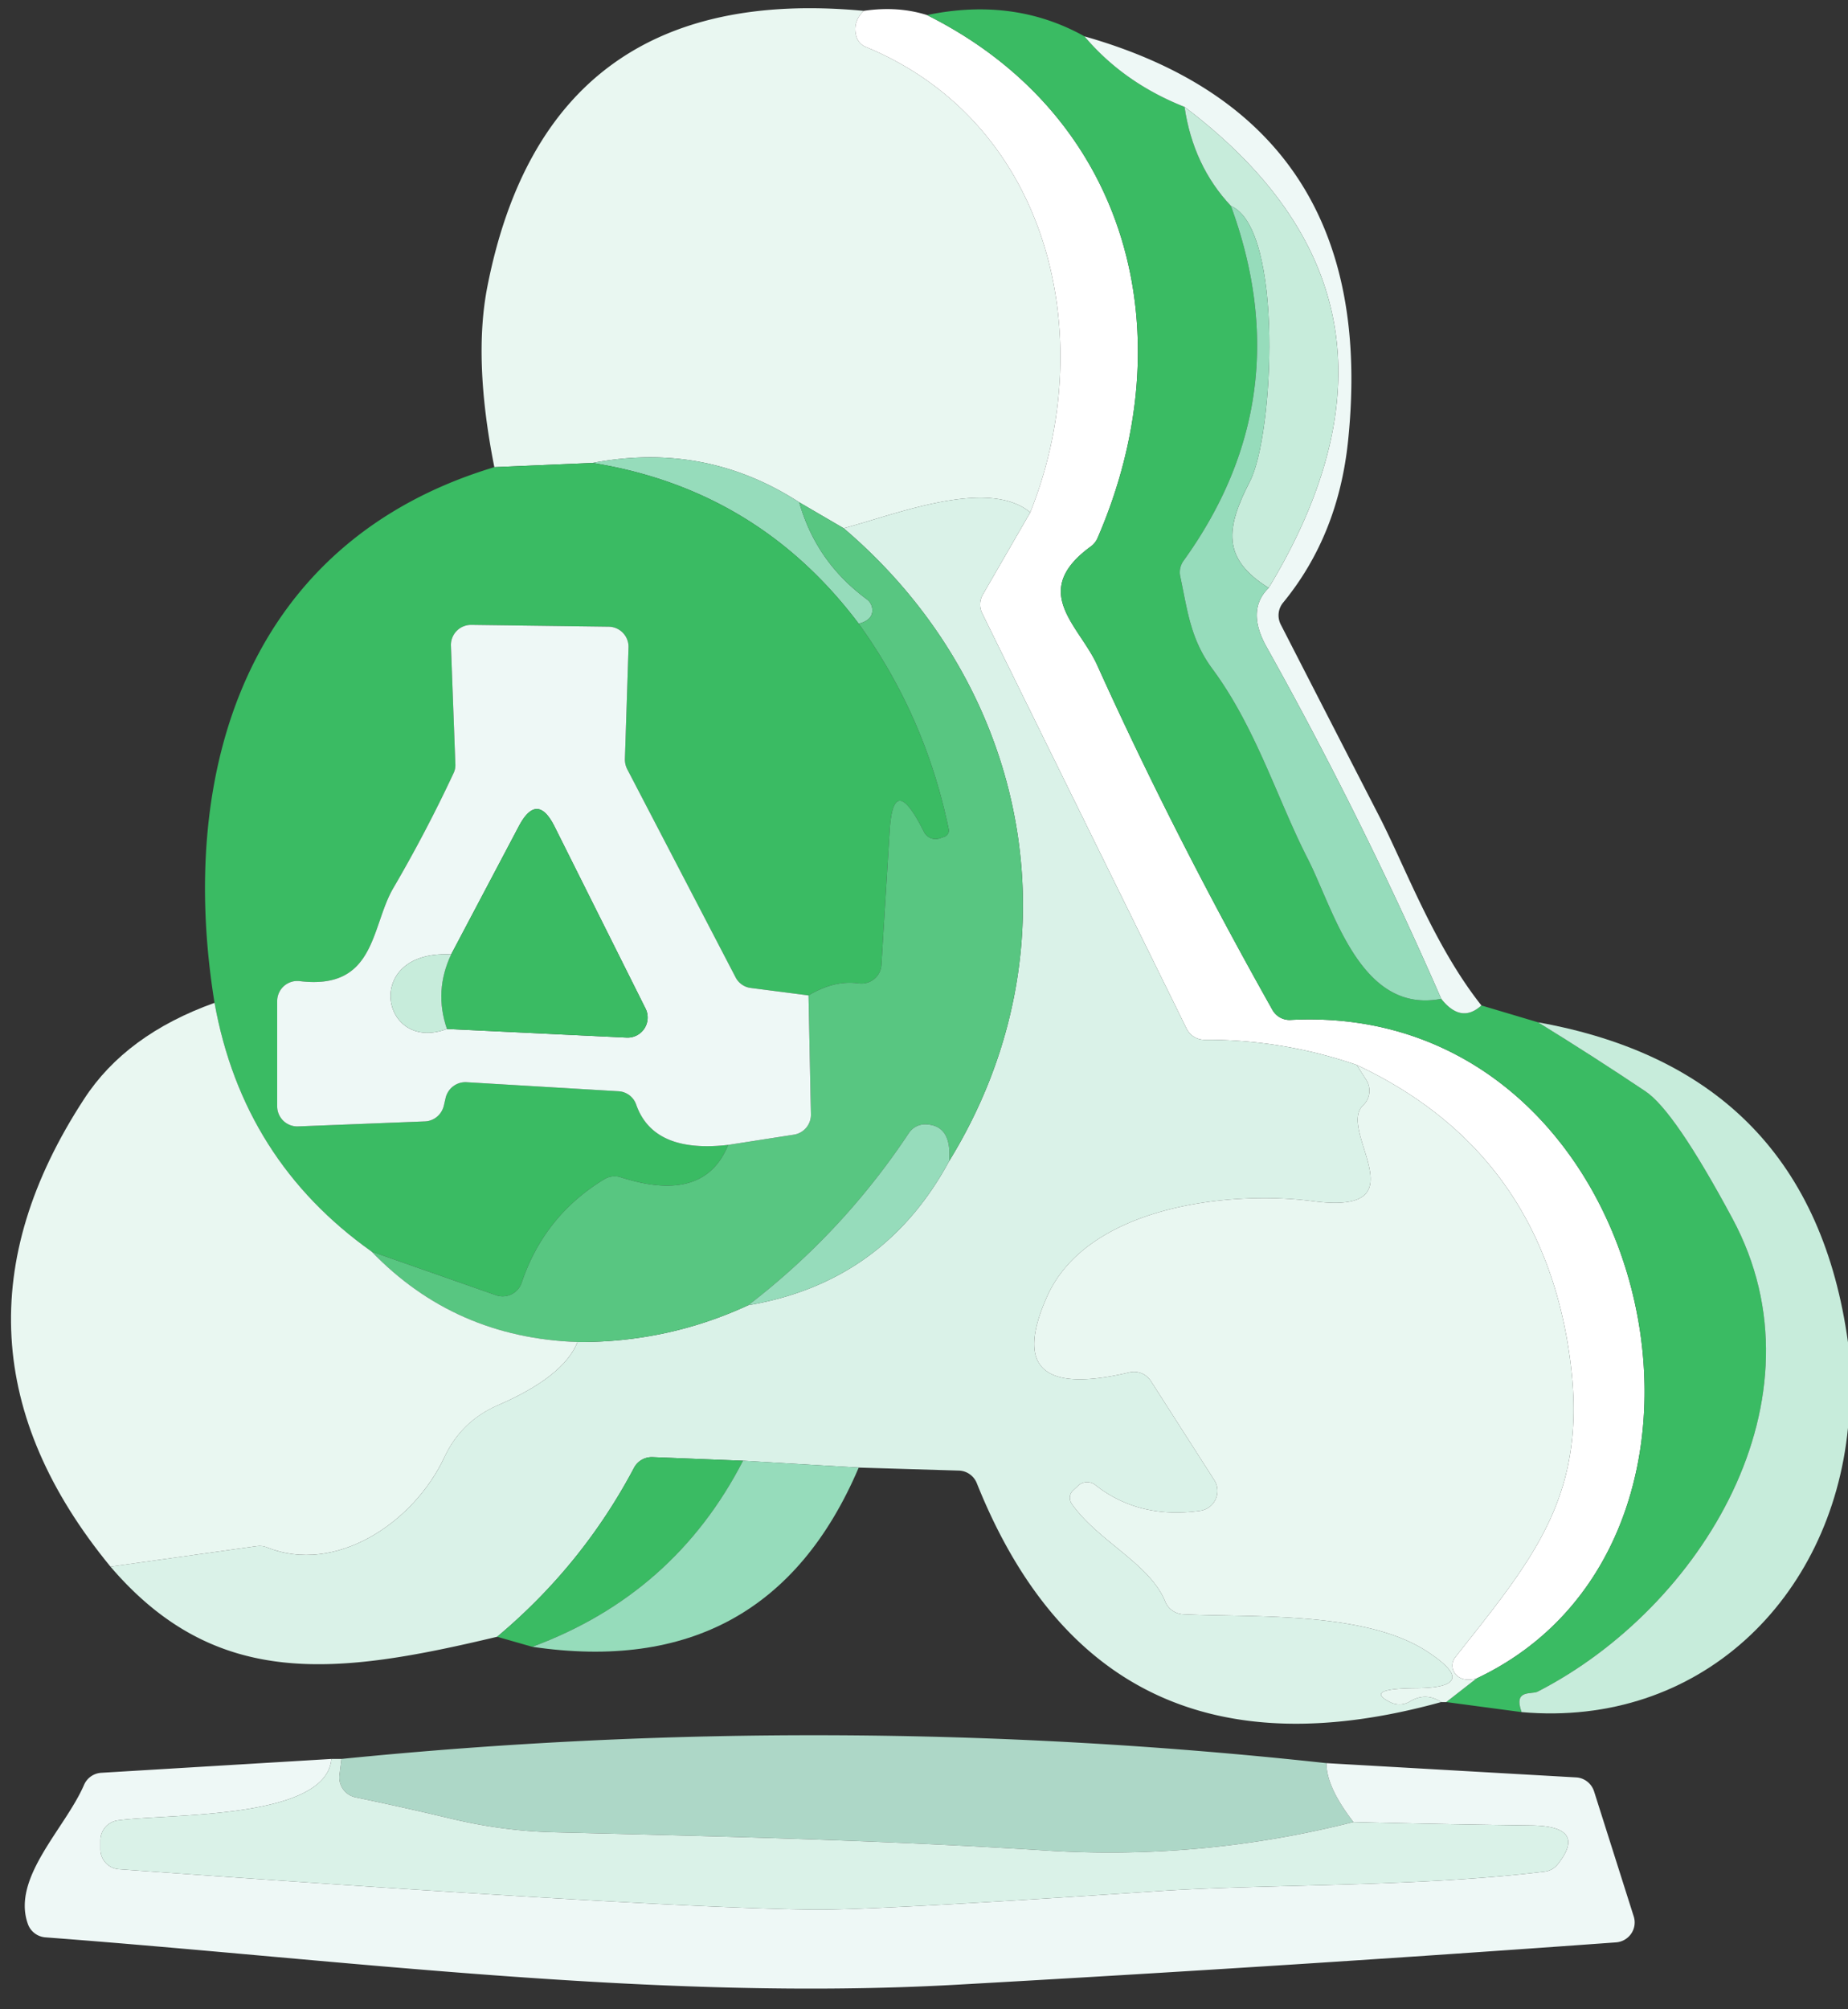
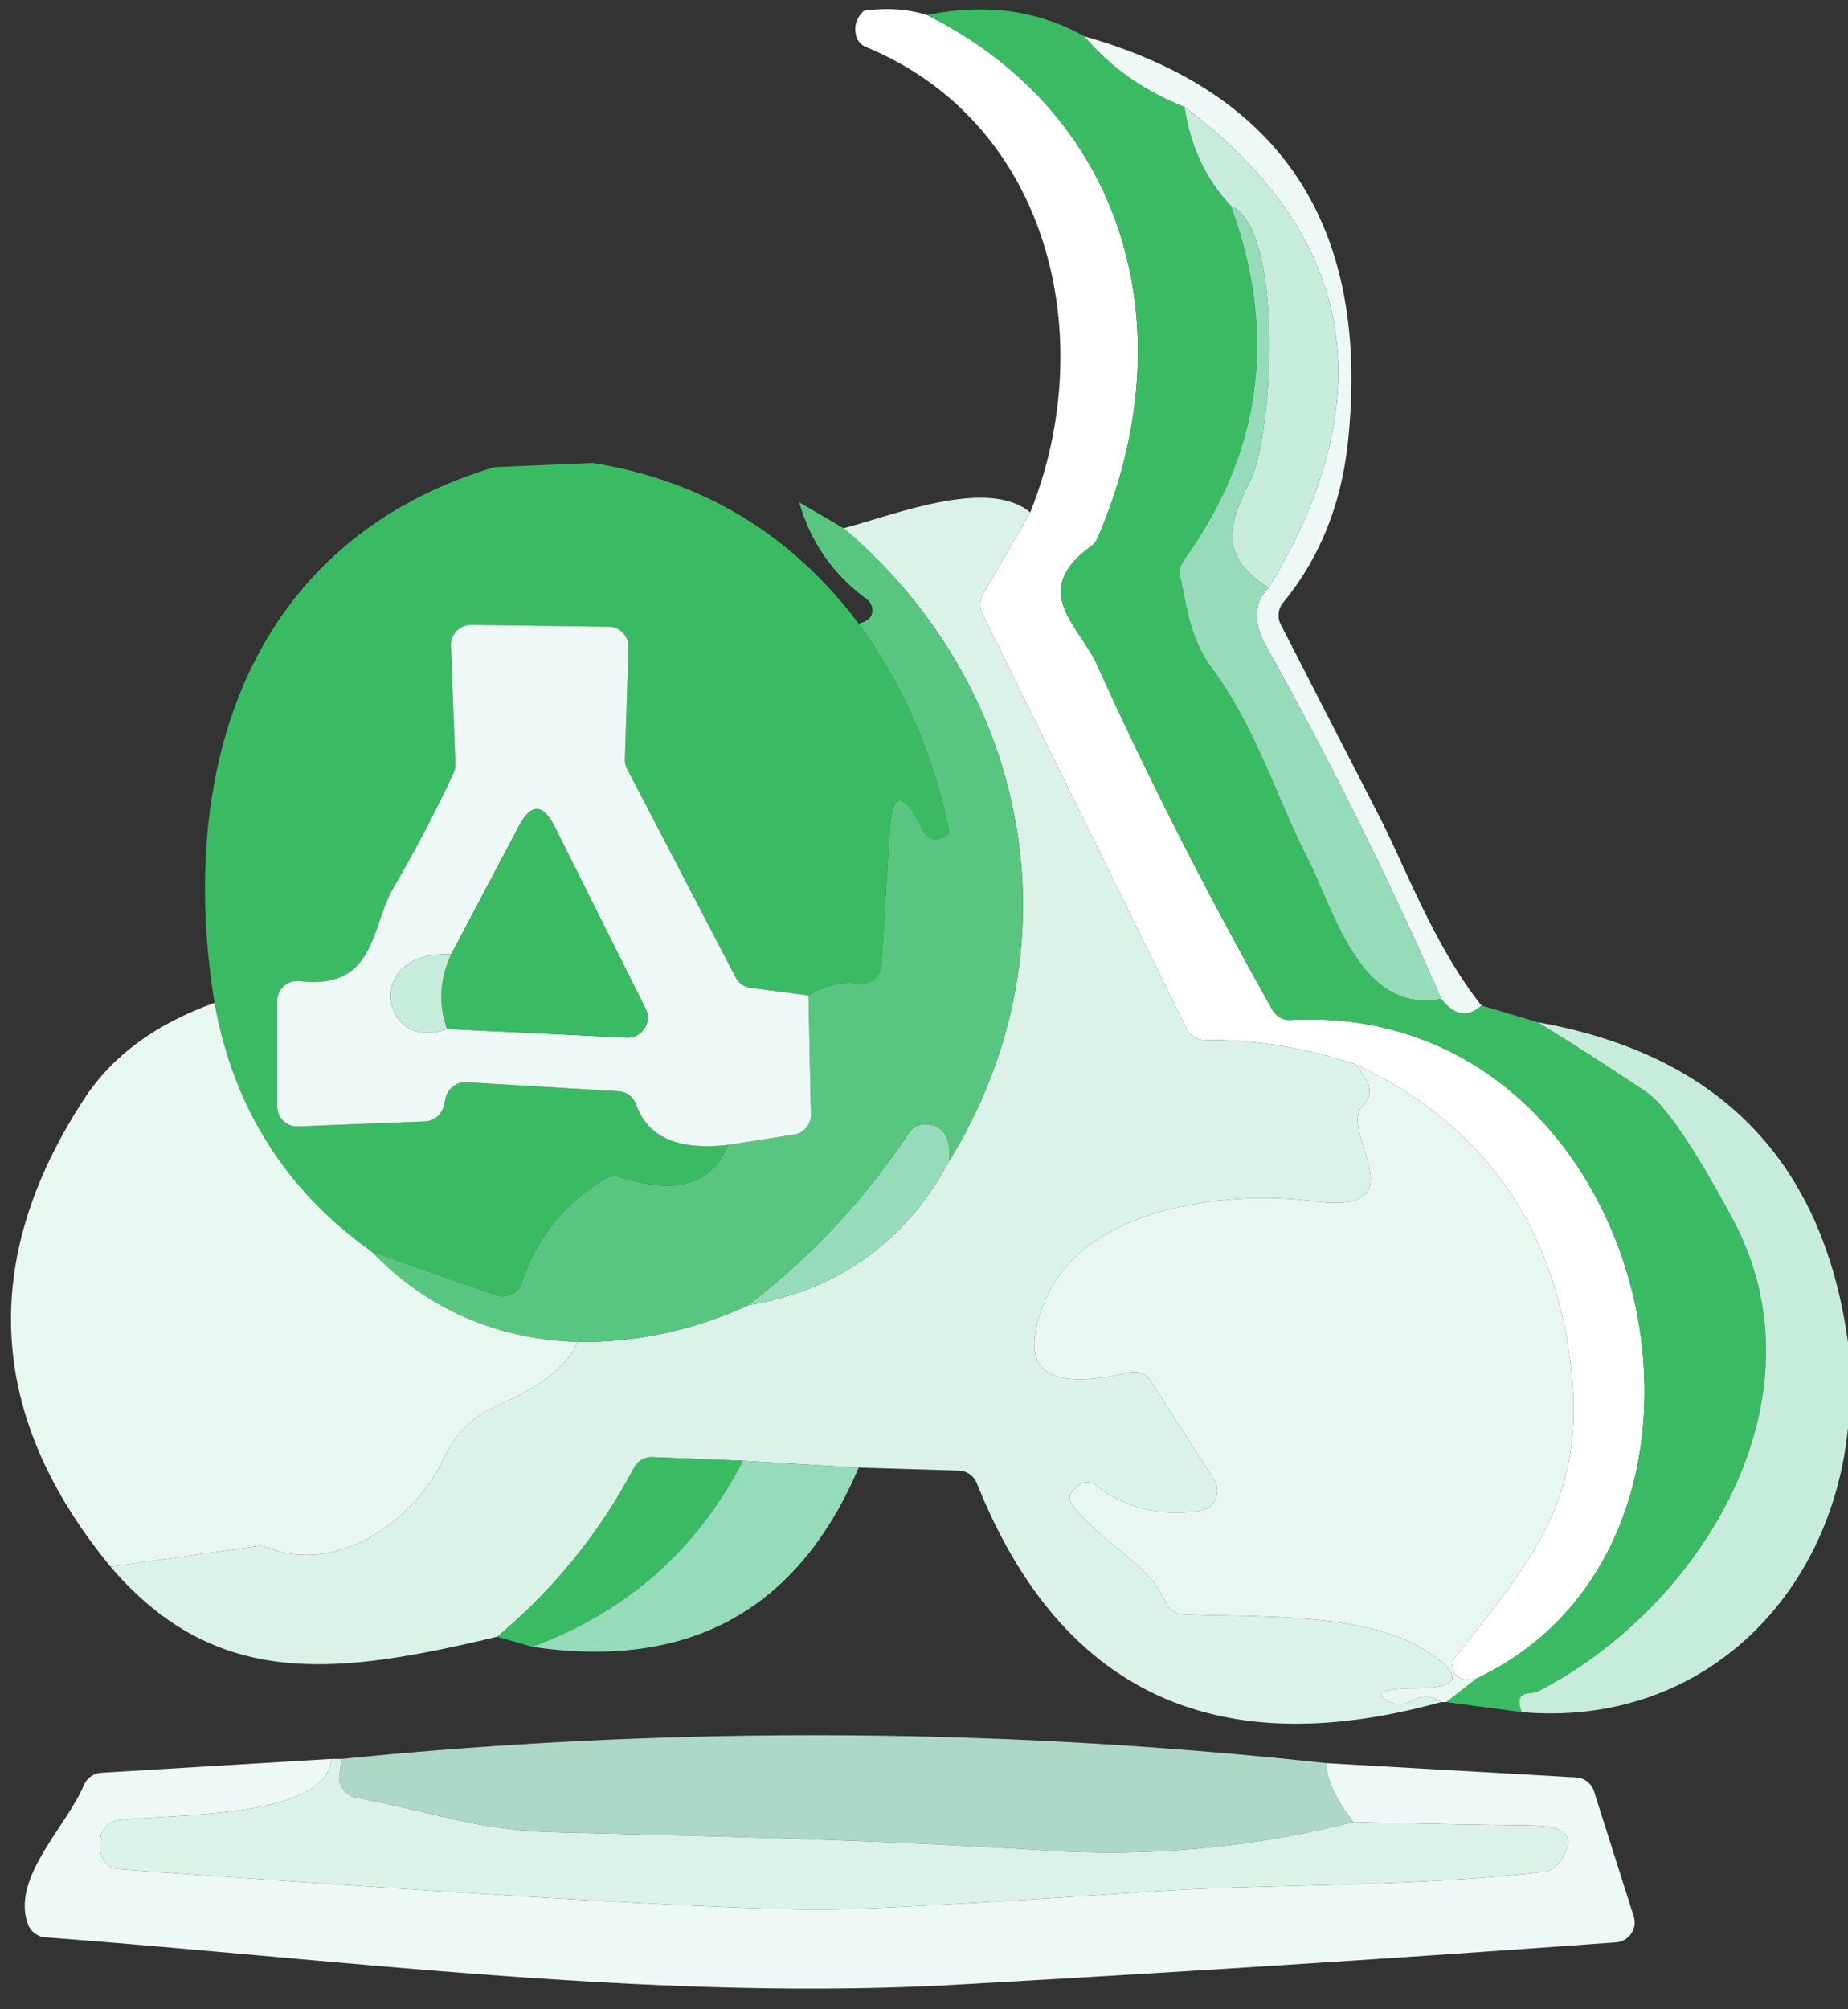
<svg xmlns="http://www.w3.org/2000/svg" version="1.1" viewBox="0 0 92 100">
  <rect x="0" y="0" width="92" height="100" fill="#333333" stroke="none" />
  <g class="img1">
    <g stroke-width="0.00" fill="none" stroke-linecap="butt">
      <path stroke="#cee8df" vector-effect="non-scaling-stroke" d="   M 66.04 87.75   Q 66.02 88.92 67.38 90.68" />
      <path stroke="#c4e5d8" vector-effect="non-scaling-stroke" d="   M 67.38 90.68   Q 59.85 92.59 52.09 92.10   C 43.91 91.58 35.75 91.39 27.56 91.19   Q 25.02 91.13 22.40 90.50   Q 20.05 89.94 17.69 89.45   A 1.01 1.01 0.0 0 1 16.90 88.35   L 17.00 87.54" />
      <path stroke="#e4f5ef" vector-effect="non-scaling-stroke" d="   M 16.50 87.54   C 16.23 90.59 8.33 90.25 5.86 90.60   A 1.00 1.00 0.0 0 0 5.00 91.59   L 5.00 92.04   A 0.99 0.99 0.0 0 0 5.93 93.03   Q 32.63 94.95 40.50 95.04   Q 43.60 95.07 57.50 94.13   C 62.98 93.75 70.41 93.94 76.89 93.15   A 1.00 0.97 14.6 0 0 77.56 92.77   Q 79.04 90.89 76.25 90.85   Q 71.65 90.79 67.38 90.68" />
-       <path stroke="#f4fbf8" vector-effect="non-scaling-stroke" d="   M 43.00 0.54   Q 42.43 1.10 42.63 1.81   A 0.82 0.81 -87.0 0 0 43.09 2.33   C 52.31 6.13 54.75 16.87 51.29 25.50" />
      <path stroke="#e2f5ed" vector-effect="non-scaling-stroke" d="   M 51.29 25.50   C 49.17 23.75 44.55 25.62 42.00 26.29" />
      <path stroke="#a1dfb9" vector-effect="non-scaling-stroke" d="   M 42.00 26.29   L 39.79 25.00" />
      <path stroke="#c0ead6" vector-effect="non-scaling-stroke" d="   M 39.79 25.00   Q 35.11 21.97 29.50 23.04" />
      <path stroke="#92d9aa" vector-effect="non-scaling-stroke" d="   M 29.50 23.04   L 24.61 23.25" />
      <path stroke="#9dddb1" vector-effect="non-scaling-stroke" d="   M 46.15 0.75   C 56.27 5.81 59.02 16.70 54.63 26.80   A 1.05 0.99 -7.2 0 1 54.30 27.20   C 51.22 29.45 53.74 31.13 54.63 33.12   Q 58.38 41.43 63.34 50.25   A 0.98 0.97 73.7 0 0 64.26 50.76   C 82.38 49.82 88.31 76.56 73.50 83.54" />
      <path stroke="#f4fbf8" vector-effect="non-scaling-stroke" d="   M 73.50 83.54   Q 72.74 83.73 72.41 83.25   A 0.65 0.65 0.0 0 1 72.44 82.49   C 76.34 77.55 79.06 74.43 78.17 67.70   Q 76.81 57.36 67.54 53.00" />
      <path stroke="#edf9f4" vector-effect="non-scaling-stroke" d="   M 67.54 53.00   Q 63.84 51.73 59.97 51.75   A 1.00 0.99 -12.7 0 1 59.07 51.19   L 48.90 30.53   A 0.99 0.98 47.0 0 1 48.93 29.59   L 51.29 25.50" />
      <path stroke="#94daad" vector-effect="non-scaling-stroke" d="   M 53.99 1.81   Q 55.94 4.12 58.97 5.32" />
      <path stroke="#81d49f" vector-effect="non-scaling-stroke" d="   M 58.97 5.32   Q 59.40 8.25 61.28 10.25" />
      <path stroke="#68cc8f" vector-effect="non-scaling-stroke" d="   M 61.28 10.25   Q 64.77 19.79 58.92 27.91   A 0.98 0.97 -33.8 0 0 58.76 28.70   C 59.12 30.39 59.26 31.80 60.35 33.28   C 62.53 36.22 63.60 39.81 65.11 42.75   C 66.41 45.30 67.72 50.49 71.75 49.71" />
      <path stroke="#94daad" vector-effect="non-scaling-stroke" d="   M 71.75 49.71   Q 72.74 50.96 73.75 50.04" />
      <path stroke="#81d49f" vector-effect="non-scaling-stroke" d="   M 76.57 50.88   Q 79.33 52.58 81.91 54.31   Q 83.36 55.27 86.25 60.65   C 91.08 69.63 84.68 80.02 76.55 84.19   C 76.25 84.35 75.33 84.05 75.75 85.21" />
      <path stroke="#92d9aa" vector-effect="non-scaling-stroke" d="   M 72.00 84.71   L 73.50 83.54" />
      <path stroke="#c2ead9" vector-effect="non-scaling-stroke" d="   M 71.75 49.71   Q 67.83 40.74 63.05 32.19   Q 62.03 30.36 63.16 29.26" />
      <path stroke="#dbf2e9" vector-effect="non-scaling-stroke" d="   M 63.16 29.26   Q 71.78 14.99 58.97 5.32" />
      <path stroke="#afe4cb" vector-effect="non-scaling-stroke" d="   M 63.16 29.26   C 60.82 27.80 61.02 26.30 62.23 23.95   C 63.41 21.67 63.92 11.38 61.28 10.25" />
      <path stroke="#77d19e" vector-effect="non-scaling-stroke" d="   M 39.79 25.00   Q 40.63 27.97 43.16 29.83   A 0.69 0.65 -80.5 0 1 43.41 30.21   Q 43.54 30.84 42.75 31.04" />
      <path stroke="#68cc8f" vector-effect="non-scaling-stroke" d="   M 42.75 31.04   Q 37.72 24.36 29.50 23.04" />
      <path stroke="#49c172" vector-effect="non-scaling-stroke" d="   M 42.75 31.04   Q 46.07 35.65 47.23 41.27   A 0.33 0.33 0.0 0 1 47.00 41.65   L 46.76 41.73   A 0.64 0.64 0.0 0 1 46.01 41.42   L 45.80 41.02   Q 44.46 38.53 44.29 41.35   L 43.88 48.02   A 1.00 0.99 5.8 0 1 42.74 48.94   Q 41.54 48.77 40.25 49.54" />
      <path stroke="#94daad" vector-effect="non-scaling-stroke" d="   M 40.25 49.54   L 37.38 49.17   A 0.99 0.98 79.6 0 1 36.62 48.64   L 31.23 38.29   Q 31.11 38.06 31.11 37.79   L 31.29 32.22   A 1.00 1.00 0.0 0 0 30.30 31.19   L 23.46 31.10   A 1.00 1.00 0.0 0 0 22.45 32.14   L 22.67 38.04   Q 22.68 38.28 22.57 38.50   Q 21.21 41.41 19.58 44.20   C 18.46 46.11 18.72 49.29 14.92 48.83   A 1.00 1.00 0.0 0 0 13.80 49.82   L 13.80 55.06   A 1.00 1.00 0.0 0 0 14.84 56.06   L 21.16 55.81   A 1.02 1.00 -83.7 0 0 22.09 55.05   L 22.19 54.62   A 1.02 1.01 -81.2 0 1 23.22 53.86   L 30.78 54.31   A 0.99 0.99 0.0 0 1 31.67 54.97   Q 32.52 57.41 36.25 56.98" />
      <path stroke="#49c172" vector-effect="non-scaling-stroke" d="   M 36.25 56.98   Q 35.06 59.93 30.90 58.59   A 0.99 0.98 -51.5 0 0 30.08 58.69   Q 27.09 60.51 25.97 63.84   A 1.00 1.00 0.0 0 1 24.69 64.46   L 18.50 62.29" />
      <path stroke="#92d9aa" vector-effect="non-scaling-stroke" d="   M 18.50 62.29   Q 12.09 57.74 10.68 49.91" />
      <path stroke="#e2f5ed" vector-effect="non-scaling-stroke" d="   M 67.54 53.00   L 68.02 53.75   A 1.00 0.99 52.5 0 1 67.86 55.01   C 66.53 56.27 70.86 60.50 65.35 59.78   C 61.17 59.23 54.15 60.05 52.14 64.50   Q 49.73 69.85 56.23 68.30   A 1.00 1.00 0.0 0 1 57.30 68.74   L 60.45 73.66   A 1.00 1.00 0.0 0 1 59.75 75.19   Q 56.70 75.62 54.52 73.90   A 0.65 0.64 42.0 0 0 53.68 73.94   L 53.42 74.18   A 0.52 0.50 51.0 0 0 53.36 74.85   C 54.68 76.72 57.24 77.81 58.01 79.71   A 1.02 1.01 -9.2 0 0 58.89 80.34   C 62.26 80.51 67.92 80.16 71.03 82.18   Q 73.82 84.00 70.49 84.02   Q 67.85 84.04 69.22 84.72   A 1.00 0.99 42.2 0 0 70.19 84.68   Q 70.98 84.20 71.75 84.71" />
      <path stroke="#b8e7d2" vector-effect="non-scaling-stroke" d="   M 42.75 73.04   L 36.99 72.70" />
      <path stroke="#8ad7a6" vector-effect="non-scaling-stroke" d="   M 36.99 72.70   L 32.48 72.52   A 1.00 1.00 0.0 0 0 31.56 73.06   Q 28.99 77.91 24.75 81.46" />
      <path stroke="#e2f5ed" vector-effect="non-scaling-stroke" d="   M 5.50 77.97   L 12.78 76.95   Q 13.04 76.91 13.29 77.01   C 16.69 78.38 20.59 75.81 22.13 72.51   Q 22.97 70.72 24.80 69.93   Q 28.07 68.51 28.75 66.79" />
      <path stroke="#99dcb5" vector-effect="non-scaling-stroke" d="   M 28.75 66.79   Q 33.23 66.82 37.25 64.96" />
      <path stroke="#b8e7d2" vector-effect="non-scaling-stroke" d="   M 37.25 64.96   Q 43.99 63.82 47.25 57.79" />
-       <path stroke="#99dcb5" vector-effect="non-scaling-stroke" d="   M 47.25 57.79   C 53.77 47.20 51.37 34.26 42.00 26.29" />
      <path stroke="#77d19e" vector-effect="non-scaling-stroke" d="   M 47.25 57.79   Q 47.40 56.04 46.14 55.96   A 0.98 0.97 -70.9 0 0 45.24 56.40   Q 41.96 61.34 37.25 64.96" />
      <path stroke="#a1dfb9" vector-effect="non-scaling-stroke" d="   M 28.75 66.79   Q 22.64 66.58 18.50 62.29" />
      <path stroke="#a3dfbc" vector-effect="non-scaling-stroke" d="   M 36.25 56.98   L 39.53 56.47   A 1.00 1.00 0.0 0 0 40.37 55.46   L 40.25 49.54" />
-       <path stroke="#dbf2e9" vector-effect="non-scaling-stroke" d="   M 22.46 47.50   C 18.00 47.26 18.96 52.45 22.25 51.21" />
      <path stroke="#94daad" vector-effect="non-scaling-stroke" d="   M 22.25 51.21   L 31.19 51.64   A 1.00 1.00 0.0 0 0 32.14 50.20   L 27.61 41.14   Q 26.74 39.40 25.83 41.12   L 22.46 47.50" />
      <path stroke="#81d49f" vector-effect="non-scaling-stroke" d="   M 22.25 51.21   Q 21.60 49.32 22.46 47.50" />
      <path stroke="#68cc8f" vector-effect="non-scaling-stroke" d="   M 36.99 72.70   Q 33.57 79.34 26.50 81.96" />
    </g>
    <g>
-       <path fill="#e9f7f1" d="         M 43.00 0.54         Q 42.43 1.10 42.63 1.81         A 0.82 0.81 -87.0 0 0 43.09 2.33         C 52.31 6.13 54.75 16.87 51.29 25.50         C 49.17 23.75 44.55 25.62 42.00 26.29         L 39.79 25.00         Q 35.11 21.97 29.50 23.04         L 24.61 23.25         Q 23.55 17.92 24.26 14.28         Q 27.24 -0.94 43.00 0.54         Z" />
      <path fill="#ffffff" d="         M 43.00 0.54         Q 44.70 0.29 46.15 0.75         C 56.27 5.81 59.02 16.70 54.63 26.80         A 1.05 0.99 -7.2 0 1 54.30 27.20         C 51.22 29.45 53.74 31.13 54.63 33.12         Q 58.38 41.43 63.34 50.25         A 0.98 0.97 73.7 0 0 64.26 50.76         C 82.38 49.82 88.31 76.56 73.50 83.54         Q 72.74 83.73 72.41 83.25         A 0.65 0.65 0.0 0 1 72.44 82.49         C 76.34 77.55 79.06 74.43 78.17 67.70         Q 76.81 57.36 67.54 53.00         Q 63.84 51.73 59.97 51.75         A 1.00 0.99 -12.7 0 1 59.07 51.19         L 48.90 30.53         A 0.99 0.98 47.0 0 1 48.93 29.59         L 51.29 25.50         C 54.75 16.87 52.31 6.13 43.09 2.33         A 0.82 0.81 -87.0 0 1 42.63 1.81         Q 42.43 1.10 43.00 0.54         Z" />
      <path fill="#3abb63" d="         M 46.15 0.75         Q 50.48 -0.15 53.99 1.81         Q 55.94 4.12 58.97 5.32         Q 59.40 8.25 61.28 10.25         Q 64.77 19.79 58.92 27.91         A 0.98 0.97 -33.8 0 0 58.76 28.70         C 59.12 30.39 59.26 31.80 60.35 33.28         C 62.53 36.22 63.60 39.81 65.11 42.75         C 66.41 45.30 67.72 50.49 71.75 49.71         Q 72.74 50.96 73.75 50.04         L 76.57 50.88         Q 79.33 52.58 81.91 54.31         Q 83.36 55.27 86.25 60.65         C 91.08 69.63 84.68 80.02 76.55 84.19         C 76.25 84.35 75.33 84.05 75.75 85.21         L 72.00 84.71         L 73.50 83.54         C 88.31 76.56 82.38 49.82 64.26 50.76         A 0.98 0.97 73.7 0 1 63.34 50.25         Q 58.38 41.43 54.63 33.12         C 53.74 31.13 51.22 29.45 54.30 27.20         A 1.05 0.99 -7.2 0 0 54.63 26.80         C 59.02 16.70 56.27 5.81 46.15 0.75         Z" />
      <path fill="#eef8f6" d="         M 53.99 1.81         Q 68.77 6.01 67.11 21.96         Q 66.62 26.65 63.88 29.99         A 1.00 0.99 51.7 0 0 63.76 31.08         Q 66.22 35.88 68.66 40.62         C 69.96 43.15 71.41 47.09 73.75 50.04         Q 72.74 50.96 71.75 49.71         Q 67.83 40.74 63.05 32.19         Q 62.03 30.36 63.16 29.26         Q 71.78 14.99 58.97 5.32         Q 55.94 4.12 53.99 1.81         Z" />
      <path fill="#c7ecdb" d="         M 58.97 5.32         Q 71.78 14.99 63.16 29.26         C 60.82 27.80 61.02 26.30 62.23 23.95         C 63.41 21.67 63.92 11.38 61.28 10.25         Q 59.40 8.25 58.97 5.32         Z" />
      <path fill="#96dcbb" d="         M 61.28 10.25         C 63.92 11.38 63.41 21.67 62.23 23.95         C 61.02 26.30 60.82 27.80 63.16 29.26         Q 62.03 30.36 63.05 32.19         Q 67.83 40.74 71.75 49.71         C 67.72 50.49 66.41 45.30 65.11 42.75         C 63.60 39.81 62.53 36.22 60.35 33.28         C 59.26 31.80 59.12 30.39 58.76 28.70         A 0.98 0.97 -33.8 0 1 58.92 27.91         Q 64.77 19.79 61.28 10.25         Z" />
-       <path fill="#96dcbb" d="         M 39.79 25.00         Q 40.63 27.97 43.16 29.83         A 0.69 0.65 -80.5 0 1 43.41 30.21         Q 43.54 30.84 42.75 31.04         Q 37.72 24.36 29.50 23.04         Q 35.11 21.97 39.79 25.00         Z" />
      <path fill="#3abb63" d="         M 29.50 23.04         Q 37.72 24.36 42.75 31.04         Q 46.07 35.65 47.23 41.27         A 0.33 0.33 0.0 0 1 47.00 41.65         L 46.76 41.73         A 0.64 0.64 0.0 0 1 46.01 41.42         L 45.80 41.02         Q 44.46 38.53 44.29 41.35         L 43.88 48.02         A 1.00 0.99 5.8 0 1 42.74 48.94         Q 41.54 48.77 40.25 49.54         L 37.38 49.17         A 0.99 0.98 79.6 0 1 36.62 48.64         L 31.23 38.29         Q 31.11 38.06 31.11 37.79         L 31.29 32.22         A 1.00 1.00 0.0 0 0 30.30 31.19         L 23.46 31.10         A 1.00 1.00 0.0 0 0 22.45 32.14         L 22.67 38.04         Q 22.68 38.28 22.57 38.50         Q 21.21 41.41 19.58 44.20         C 18.46 46.11 18.72 49.29 14.92 48.83         A 1.00 1.00 0.0 0 0 13.80 49.82         L 13.80 55.06         A 1.00 1.00 0.0 0 0 14.84 56.06         L 21.16 55.81         A 1.02 1.00 -83.7 0 0 22.09 55.05         L 22.19 54.62         A 1.02 1.01 -81.2 0 1 23.22 53.86         L 30.78 54.31         A 0.99 0.99 0.0 0 1 31.67 54.97         Q 32.52 57.41 36.25 56.98         Q 35.06 59.93 30.90 58.59         A 0.99 0.98 -51.5 0 0 30.08 58.69         Q 27.09 60.51 25.97 63.84         A 1.00 1.00 0.0 0 1 24.69 64.46         L 18.50 62.29         Q 12.09 57.74 10.68 49.91         C 8.79 38.25 12.37 26.93 24.61 23.25         L 29.50 23.04         Z" />
      <path fill="#daf2e8" d="         M 51.29 25.50         L 48.93 29.59         A 0.99 0.98 47.0 0 0 48.90 30.53         L 59.07 51.19         A 1.00 0.99 -12.7 0 0 59.97 51.75         Q 63.84 51.73 67.54 53.00         L 68.02 53.75         A 1.00 0.99 52.5 0 1 67.86 55.01         C 66.53 56.27 70.86 60.50 65.35 59.78         C 61.17 59.23 54.15 60.05 52.14 64.50         Q 49.73 69.85 56.23 68.30         A 1.00 1.00 0.0 0 1 57.30 68.74         L 60.45 73.66         A 1.00 1.00 0.0 0 1 59.75 75.19         Q 56.70 75.62 54.52 73.90         A 0.65 0.64 42.0 0 0 53.68 73.94         L 53.42 74.18         A 0.52 0.50 51.0 0 0 53.36 74.85         C 54.68 76.72 57.24 77.81 58.01 79.71         A 1.02 1.01 -9.2 0 0 58.89 80.34         C 62.26 80.51 67.92 80.16 71.03 82.18         Q 73.82 84.00 70.49 84.02         Q 67.85 84.04 69.22 84.72         A 1.00 0.99 42.2 0 0 70.19 84.68         Q 70.98 84.20 71.75 84.71         Q 54.86 89.38 48.63 73.82         A 1.00 0.99 80.0 0 0 47.74 73.19         L 42.75 73.04         L 36.99 72.70         L 32.48 72.52         A 1.00 1.00 0.0 0 0 31.56 73.06         Q 28.99 77.91 24.75 81.46         C 16.81 83.35 10.78 84.14 5.50 77.97         L 12.78 76.95         Q 13.04 76.91 13.29 77.01         C 16.69 78.38 20.59 75.81 22.13 72.51         Q 22.97 70.72 24.80 69.93         Q 28.07 68.51 28.75 66.79         Q 33.23 66.82 37.25 64.96         Q 43.99 63.82 47.25 57.79         C 53.77 47.20 51.37 34.26 42.00 26.29         C 44.55 25.62 49.17 23.75 51.29 25.50         Z" />
      <path fill="#58c681" d="         M 39.79 25.00         L 42.00 26.29         C 51.37 34.26 53.77 47.20 47.25 57.79         Q 47.40 56.04 46.14 55.96         A 0.98 0.97 -70.9 0 0 45.24 56.40         Q 41.96 61.34 37.25 64.96         Q 33.23 66.82 28.75 66.79         Q 22.64 66.58 18.50 62.29         L 24.69 64.46         A 1.00 1.00 0.0 0 0 25.97 63.84         Q 27.09 60.51 30.08 58.69         A 0.99 0.98 -51.5 0 1 30.90 58.59         Q 35.06 59.93 36.25 56.98         L 39.53 56.47         A 1.00 1.00 0.0 0 0 40.37 55.46         L 40.25 49.54         Q 41.54 48.77 42.74 48.94         A 1.00 0.99 5.8 0 0 43.88 48.02         L 44.29 41.35         Q 44.46 38.53 45.80 41.02         L 46.01 41.42         A 0.64 0.64 0.0 0 0 46.76 41.73         L 47.00 41.65         A 0.33 0.33 0.0 0 0 47.23 41.27         Q 46.07 35.65 42.75 31.04         Q 43.54 30.84 43.41 30.21         A 0.69 0.65 -80.5 0 0 43.16 29.83         Q 40.63 27.97 39.79 25.00         Z" />
      <path fill="#eef8f6" d="         M 40.25 49.54         L 40.37 55.46         A 1.00 1.00 0.0 0 1 39.53 56.47         L 36.25 56.98         Q 32.52 57.41 31.67 54.97         A 0.99 0.99 0.0 0 0 30.78 54.31         L 23.22 53.86         A 1.02 1.01 -81.2 0 0 22.19 54.62         L 22.09 55.05         A 1.02 1.00 -83.7 0 1 21.16 55.81         L 14.84 56.06         A 1.00 1.00 0.0 0 1 13.80 55.06         L 13.80 49.82         A 1.00 1.00 0.0 0 1 14.92 48.83         C 18.72 49.29 18.46 46.11 19.58 44.20         Q 21.21 41.41 22.57 38.50         Q 22.68 38.28 22.67 38.04         L 22.45 32.14         A 1.00 1.00 0.0 0 1 23.46 31.10         L 30.30 31.19         A 1.00 1.00 0.0 0 1 31.29 32.22         L 31.11 37.79         Q 31.11 38.06 31.23 38.29         L 36.62 48.64         A 0.99 0.98 79.6 0 0 37.38 49.17         L 40.25 49.54         Z         M 22.46 47.50         C 18.00 47.26 18.96 52.45 22.25 51.21         L 31.19 51.64         A 1.00 1.00 0.0 0 0 32.14 50.20         L 27.61 41.14         Q 26.74 39.40 25.83 41.12         L 22.46 47.50         Z" />
      <path fill="#3abb63" d="         M 22.25 51.21         Q 21.60 49.32 22.46 47.50         L 25.83 41.12         Q 26.74 39.40 27.61 41.14         L 32.14 50.20         A 1.00 1.00 0.0 0 1 31.19 51.64         L 22.25 51.21         Z" />
      <path fill="#c7ecdb" d="         M 22.46 47.50         Q 21.60 49.32 22.25 51.21         C 18.96 52.45 18.00 47.26 22.46 47.50         Z" />
      <path fill="#e9f7f1" d="         M 10.68 49.91         Q 12.09 57.74 18.50 62.29         Q 22.64 66.58 28.75 66.79         Q 28.07 68.51 24.80 69.93         Q 22.97 70.72 22.13 72.51         C 20.59 75.81 16.69 78.38 13.29 77.01         Q 13.04 76.91 12.78 76.95         L 5.50 77.97         Q -3.70 66.77 4.19 54.69         Q 6.27 51.49 10.68 49.91         Z" />
      <path fill="#c7ecdb" d="         M 76.57 50.88         Q 90.14 53.31 92.00 66.81         L 92.00 71.06         C 91.16 79.60 84.58 85.99 75.75 85.21         C 75.33 84.05 76.25 84.35 76.55 84.19         C 84.68 80.02 91.08 69.63 86.25 60.65         Q 83.36 55.27 81.91 54.31         Q 79.33 52.58 76.57 50.88         Z" />
      <path fill="#e9f7f1" d="         M 67.54 53.00         Q 76.81 57.36 78.17 67.70         C 79.06 74.43 76.34 77.55 72.44 82.49         A 0.65 0.65 0.0 0 0 72.41 83.25         Q 72.74 83.73 73.50 83.54         L 72.00 84.71         L 71.75 84.71         Q 70.98 84.20 70.19 84.68         A 1.00 0.99 42.2 0 1 69.22 84.72         Q 67.85 84.04 70.49 84.02         Q 73.82 84.00 71.03 82.18         C 67.92 80.16 62.26 80.51 58.89 80.34         A 1.02 1.01 -9.2 0 1 58.01 79.71         C 57.24 77.81 54.68 76.72 53.36 74.85         A 0.52 0.50 51.0 0 1 53.42 74.18         L 53.68 73.94         A 0.65 0.64 42.0 0 1 54.52 73.90         Q 56.70 75.62 59.75 75.19         A 1.00 1.00 0.0 0 0 60.45 73.66         L 57.30 68.74         A 1.00 1.00 0.0 0 0 56.23 68.30         Q 49.73 69.85 52.14 64.50         C 54.15 60.05 61.17 59.23 65.35 59.78         C 70.86 60.50 66.53 56.27 67.86 55.01         A 1.00 0.99 52.5 0 0 68.02 53.75         L 67.54 53.00         Z" />
      <path fill="#96dcbb" d="         M 47.25 57.79         Q 43.99 63.82 37.25 64.96         Q 41.96 61.34 45.24 56.40         A 0.98 0.97 -70.9 0 1 46.14 55.96         Q 47.40 56.04 47.25 57.79         Z" />
      <path fill="#3abb63" d="         M 36.99 72.70         Q 33.57 79.34 26.50 81.96         L 24.75 81.46         Q 28.99 77.91 31.56 73.06         A 1.00 1.00 0.0 0 1 32.48 72.52         L 36.99 72.70         Z" />
      <path fill="#96dcbb" d="         M 36.99 72.70         L 42.75 73.04         Q 38.21 83.69 26.50 81.96         Q 33.57 79.34 36.99 72.70         Z" />
    </g>
  </g>
  <g class="">
    <path fill="#add7c7" d="   M 66.04 87.75   Q 66.02 88.92 67.38 90.68   Q 59.85 92.59 52.09 92.10   C 43.91 91.58 35.75 91.39 27.56 91.19   Q 25.02 91.13 22.40 90.50   Q 20.05 89.94 17.69 89.45   A 1.01 1.01 0.0 0 1 16.90 88.35   L 17.00 87.54   Q 41.53 85.08 66.04 87.75   Z" />
    <path fill="#eef8f6" d="   M 16.50 87.54   C 16.23 90.59 8.33 90.25 5.86 90.60   A 1.00 1.00 0.0 0 0 5.00 91.59   L 5.00 92.04   A 0.99 0.99 0.0 0 0 5.93 93.03   Q 32.63 94.95 40.50 95.04   Q 43.60 95.07 57.50 94.13   C 62.98 93.75 70.41 93.94 76.89 93.15   A 1.00 0.97 14.6 0 0 77.56 92.77   Q 79.04 90.89 76.25 90.85   Q 71.65 90.79 67.38 90.68   Q 66.02 88.92 66.04 87.75   L 78.47 88.46   A 1.01 0.99 82.7 0 1 79.36 89.16   L 81.33 95.37   A 1.00 0.99 -11.2 0 1 80.45 96.67   Q 64.36 97.84 47.57 98.78   C 32.66 99.61 17.16 97.54 2.26 96.42   A 1.01 1.00 -7.6 0 1 1.39 95.76   C 0.56 93.46 3.24 91.01 4.18 88.84   A 1.00 1.00 0.0 0 1 5.04 88.23   L 16.50 87.54   Z" />
    <path fill="#daf2e8" d="   M 16.50 87.54   L 17.00 87.54   L 16.90 88.35   A 1.01 1.01 0.0 0 0 17.69 89.45   Q 20.05 89.94 22.40 90.50   Q 25.02 91.13 27.56 91.19   C 35.75 91.39 43.91 91.58 52.09 92.10   Q 59.85 92.59 67.38 90.68   Q 71.65 90.79 76.25 90.85   Q 79.04 90.89 77.56 92.77   A 1.00 0.97 14.6 0 1 76.89 93.15   C 70.41 93.94 62.98 93.75 57.50 94.13   Q 43.60 95.07 40.50 95.04   Q 32.63 94.95 5.93 93.03   A 0.99 0.99 0.0 0 1 5.00 92.04   L 5.00 91.59   A 1.00 1.00 0.0 0 1 5.86 90.60   C 8.33 90.25 16.23 90.59 16.50 87.54   Z" />
  </g>
</svg>